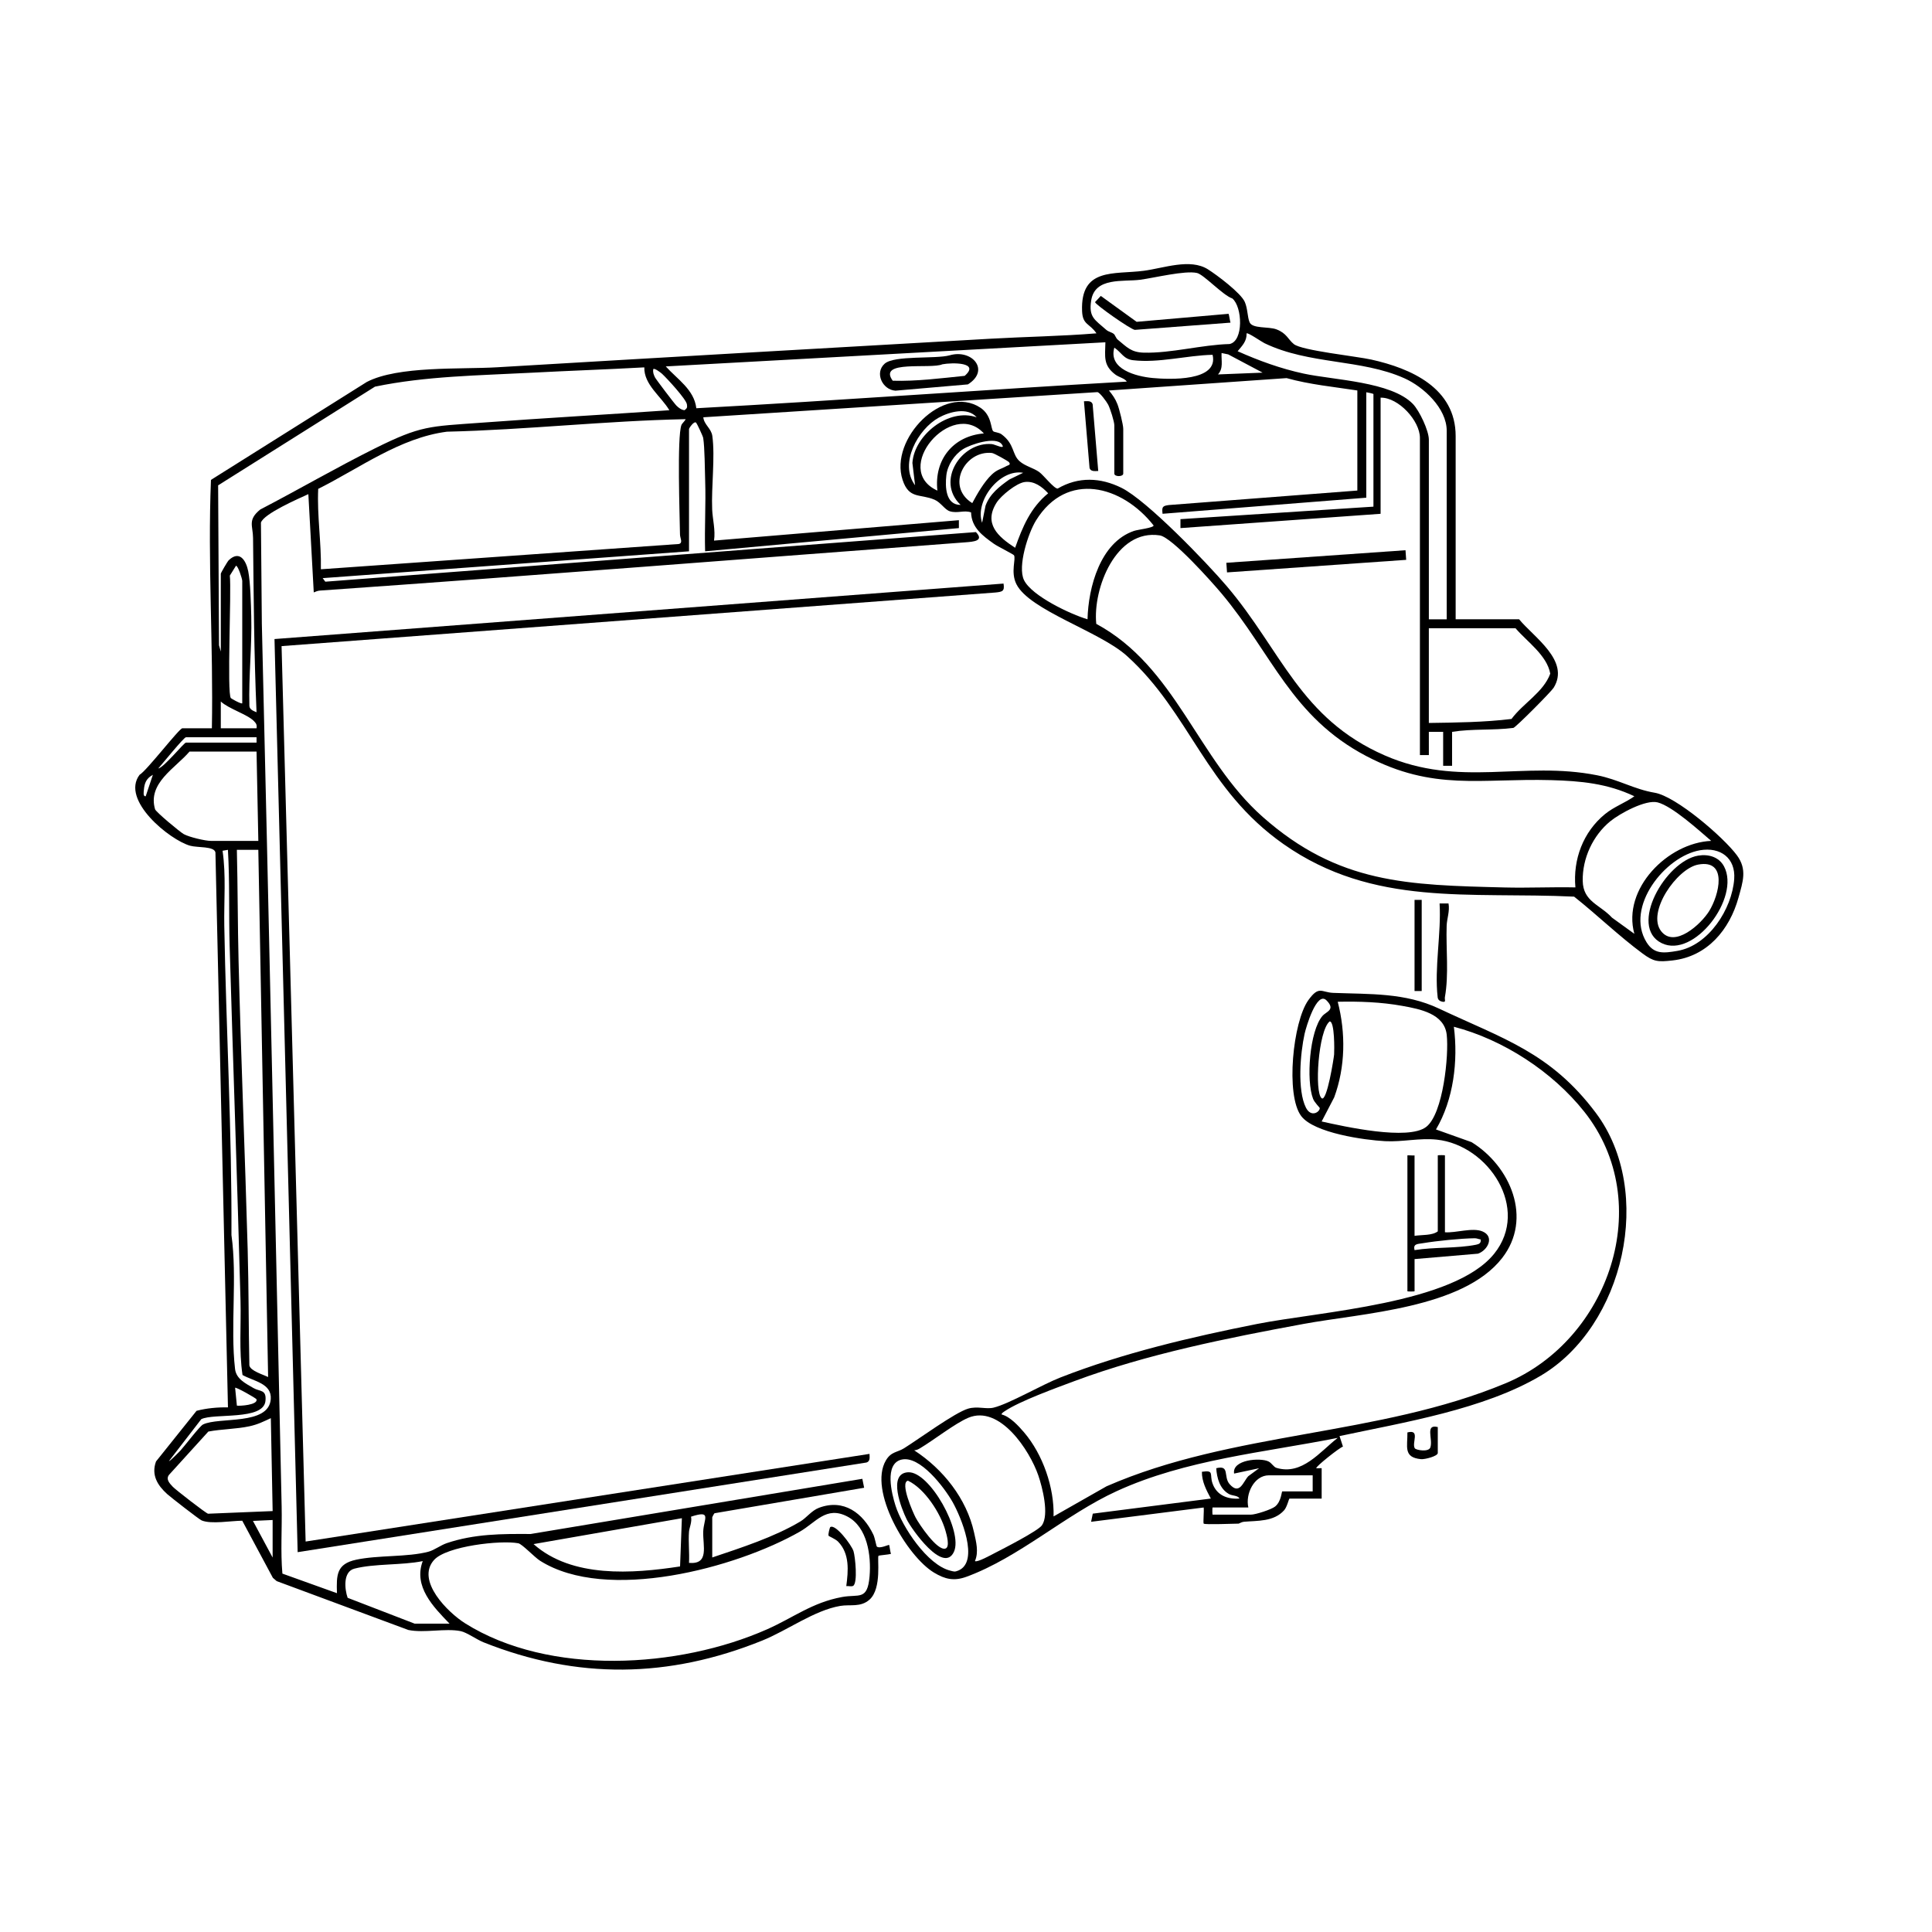
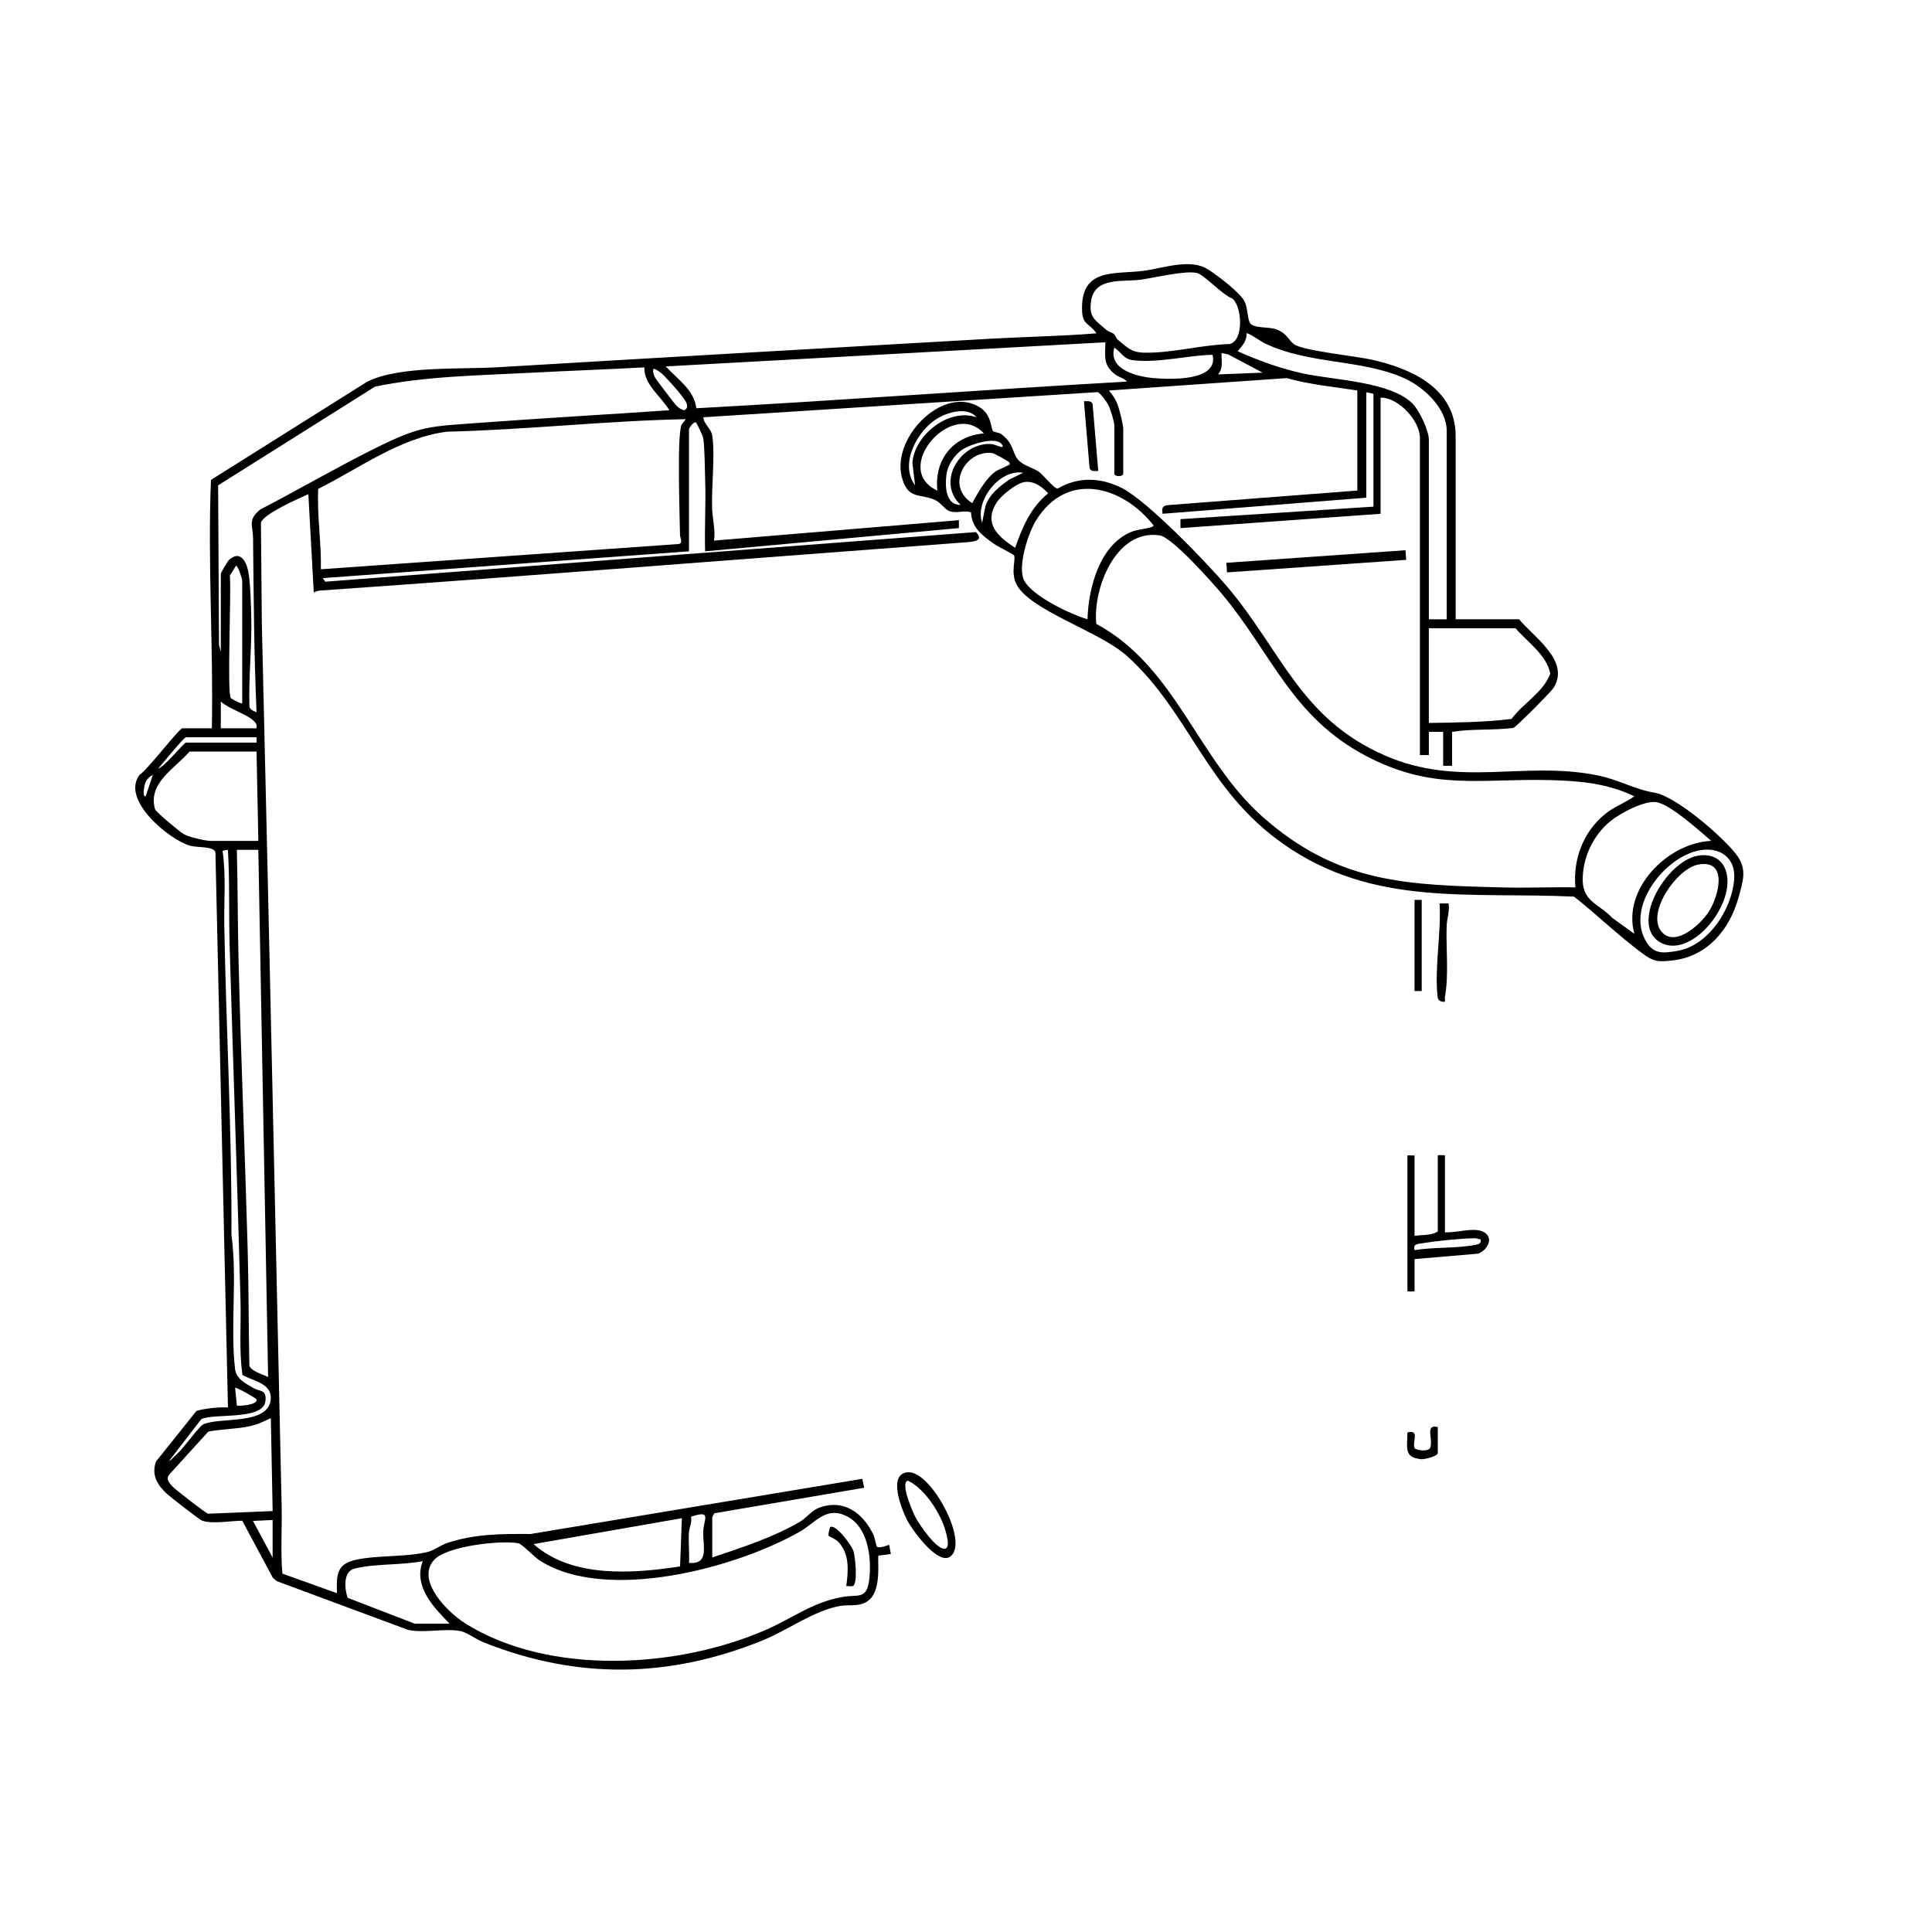
<svg xmlns="http://www.w3.org/2000/svg" viewBox="0 0 1080 1080" data-name="line trace" id="line_trace">
  <defs>
    <style>
      .cls-1 {
        fill: #000000;
      }
    </style>
  </defs>
  <path d="M118.44,407.13c.87-46.35-2.4-92.5-.51-138.87l87.11-54.74c17.49-9.09,52.31-6.99,72.72-8.2,92.08-5.48,183.82-10.73,275.74-15.96,19.8-1.13,39.67-1.4,59.43-3.02-3.88-5.71-7.74-4.61-8.04-12.46-.94-24.52,17.95-20.33,34.5-22.51,11.17-1.47,25.89-7.08,35.82-.83,5.09,3.21,18.52,13.28,20.66,18.3,1.65,3.89,1.4,8.27,2.64,11.27,1.56,3.78,10.55,2.31,15.04,4.01,5.75,2.18,6.42,5.58,9.73,8.25,4.48,3.6,35.08,6.8,43.31,8.64,22.13,4.93,47.13,15.84,47.13,42.77v102.4h35.46c8.29,10.09,28.66,23.21,19.31,38.29-1.39,2.24-20.99,21.99-22.51,22.44-11.39,1.45-23.04.4-34.26,2.2v18.98h-4.99v-18.98h-8s.01,12.99.01,12.99h-5v-177.33c0-9.52-11.95-22.65-21.98-22.48v64.93l-111.88,7.99v-5s107.88-6.99,107.88-6.99v-62.94c0-.21-3.33-.95-4-1v58.94l-113.89,8.99c-.42-3.75-.13-4.43,3.58-4.89l105.31-8.1v-55.94c-13.22-2.04-26.62-3.3-39.55-6.91l-99.31,6.92c2.07,2.54,3.55,4.58,4.77,7.71,1.02,2.61,3.23,11.36,3.23,13.76v24.97c0,1.88-4.99,1.88-4.99,0v-26.97c0-2.13-2.29-9.31-3.44-11.54-.86-1.67-4.67-6.86-6.01-7.02l-220.31,14.07c.42,4.17,4.45,6.18,5.04,10.44,1.62,11.74-.6,28.48-.09,41.04.23,5.55,1.92,11.55,1.04,17.45l136.88-11.41v4.42s-141.86,12.98-141.86,12.98c-.39-13.13.47-26.37.03-39.5-.22-6.43-.22-18.21-1.1-23.87-.17-1.07-3.59-8.25-3.95-8.55-1.29-1.07-3.98,3.21-3.98,3.49v68.43l-204.78,14.99,1.47,1.99,363.69-27.73c4.78,4.97-1.31,5.38-6.05,5.74-120.22,8.99-240.39,18.55-360.64,26.96-1.34.09-2.28.56-3.46,1.03l-3.02-54.94c-5.47,2.49-24.95,10.95-26.51,15.93l.51,56.54c3.94,164.39,7.4,329.02,11.07,493.42.28,12.49-.68,25.16.42,37.54l30.5,10.95c-.33-10.2-.27-16.35,10.75-18.72,12.27-2.64,28.72-1.34,40.46-4.49,3.26-.88,6.68-3.59,10.21-4.78,15.42-5.22,30.7-5.2,46.84-5.1l185.43-30.85,1.01,5-83.65,14.25c-.29.26-1.26,2.04-1.26,2.24v22.48c16.18-5.45,34.61-11.37,49.29-20.14,3.43-2.05,6.22-6.06,10.36-7.62,13.82-5.22,24.69,2.94,30.45,15.09.77,1.63,1.64,6.36,1.9,6.58,1.6,1.38,6.65-1.16,6.89-.91.17.19.62,4.02,1.01,5-1.22.39-6.7.8-6.95,1.06-.89.91,2.05,18.18-5,24.48-5.03,4.49-10.83,2.59-16.43,3.55-14.54,2.49-29.52,13.69-43.57,19.36-52.26,21.11-103.41,21.84-155.79.98-3.72-1.48-9.44-5.56-12.75-6.24-8.62-1.76-20.34,1.19-29.3-.66l-73.59-27.31-2.14-1.85-17.11-31.91c-5.98,0-17.47,2.08-22.73-.18-1.4-.6-17.25-12.92-19.24-14.72-5.42-4.91-9-10.7-6.23-18.24l22.65-28.3c5.61-1.47,11.79-2.03,17.56-1.92l-7-310.2c-.67-3.61-9.98-2.58-14.2-3.78-11.33-3.22-38.9-25.47-28.21-39.63,3.99-2.26,22.16-26.02,23.93-26.02h16.48ZM622.62,186.66c.78.65,1.13,2.33,2.23,3.23,5.13,4.19,7.44,7.06,14.55,7.25,15.21.4,32.52-4.43,47.91-4.82,7.97-1.6,7.23-20.78,1.57-25.48-5.16-1.68-15.96-13.38-19.73-14.24-6.7-1.53-23.86,2.73-31.76,3.78-9.47,1.26-25.32-1.64-27.4,11.56-1.49,9.44,1.98,10.74,8.42,16.44,1.31,1.16,3.08,1.34,4.2,2.29ZM808.72,346.19v-105.39c0-12.61-12.96-24.55-23.62-29.33-24.24-10.87-53.22-7.56-78.26-19.63-1.63-.78-9.29-6.13-9.99-5.48.15,4.43-2.46,6.89-5,9.98,11.91,5.31,24.15,9.76,36.95,12.51,16.83,3.62,48.88,4.45,60.99,16.93,3.68,3.79,8.95,14.96,8.95,20.02v100.4h9.99ZM617.92,191.34l-245.75,13.49c6.44,7.16,15.89,12.98,17.08,23.38,79.94-4.33,160.43-10.34,240.65-14.89-1.33-1.95-4.33-2.35-6.48-3.99-6.86-5.23-5.63-10.02-5.5-17.98ZM677.86,198.34c-14.39.29-30.14,4.72-44.48,3.02-5.33-.63-6.44-4.35-10.46-7.02-3.5,12.1,12.29,16.12,21.48,16.97,9.29.86,36.99,2,33.45-12.97ZM705.83,208.32l-19.25-10.21-3.72-.77c-.22,4.32,1.14,8.51-2,11.97l24.97-1ZM123.43,364.18v-43.46c0-.44,3.72-6.87,4.44-7.55,6.11-5.81,9.71.22,10.9,6.2,1.22,6.14,1.52,18.54,1.69,25.29.42,16.72-1.51,33.29-1.05,50,.18,2.12,2.36,2.76,4,3.49-1.41-32.48-1.61-64.92-1.95-97.44-.07-6.91-3.15-10.03,4.01-15.88,21.36-11.11,42.31-23.31,63.85-34.05,26.11-13.02,30.65-12.35,59.45-14.47,35.11-2.6,70.29-4.57,105.4-6.99-4.61-7.78-14.25-14.29-13.99-23.96-21.12,1.18-42.29,1.89-63.42,3.01-28.93,1.53-58.72,1.85-87.14,7.77l-87.68,55.17.49,89.41,1,3.49ZM365.19,206.34c-.31,1.82.18,2.98.92,4.56.52,1.1,10.98,14.86,12.07,15.9,1.28,1.23,2.62,2.28,4.47,2.51,1.44-1.09,1.6-1.49,1.34-3.27-.42-2.94-11.15-14.54-13.92-17.1-.71-.65-4.23-3.34-4.88-2.6ZM383.16,234.32c-44.48.9-88.83,5.94-133.35,7-26.28,3.43-48.7,20.34-71.93,31.96-.7,14.87,1.79,29.95,1.49,44.95l200.16-14.14c2.38-.67.62-3.21.59-5.29-.14-10.66-1.72-54.5.81-61.24.32-.86,2.64-2.96,2.24-3.25ZM135.42,393.15v-68.43c0-1.09-2.34-8.5-3.5-8.47l-3.45,5.52c.98,8.41-1.71,65.94.59,68.48.43.47,5.88,3.42,6.35,2.9ZM798.73,404.14c15.38-.22,31.01-.38,46.21-2.24,6.56-8.84,17.84-14.89,21.66-25.32-1.86-10.3-12.81-17.72-19.42-25.39h-48.45v52.95ZM143.41,407.13c.29-1.94-.17-2.7-1.46-4.04-3.62-3.74-14.23-6.91-18.52-10.95v14.98h19.98ZM143.41,412.13h-39.46c-1.17,0-13.53,15.27-15.49,17.47,3.17-.57,14.39-14.48,15.49-14.48h39.46v-3ZM143.41,420.12h-37.46c-7.96,9.33-23.55,17.6-19.27,32.26.44,1.51,13.97,12.76,16.06,13.91,3.03,1.66,11.94,3.78,15.2,3.78h26.47l-1-49.95ZM81.46,445.09l4-11.98c-3.62,2.01-4.71,4.53-5.03,8.45-.08,1.04-.61,3.81,1.03,3.53ZM127.42,475.06l-3.01.52c2.03,13.78.73,28.02.97,41.98,1.02,57.53,4.28,115.15,4,172.83,3.33,23.76-.71,51.33,2.02,74.91.65,5.58,5.95,8.1,10.33,10.65,3.59,2.09,7.35.62,6.66,7.22-1.15,11.03-28.86,6.64-35.88,10.16l-18.05,23.4c.35.37,5.8-5.22,6.5-5.98,2.3-2.5,10.67-13.53,12.52-14.45,8.87-4.4,36.74.7,37.87-14.15.68-8.88-9.61-10.02-15.78-13.52-2.05-13.68-.75-27.55-1.12-41.35-1.77-66.18-4.15-132.55-6.08-198.72-.52-17.85.1-35.69-.96-53.49ZM144.41,475.06h-12c.51,20.84.44,41.62.96,62.48,1.33,53.51,3.58,107.24,5.08,160.76.61,21.63.49,43.34.95,64.98.57,3.09,7.69,5.09,10.48,6.5l-5.48-294.72ZM132.42,785.76c1.81.25,11.73-.37,10.99-3.49-.16-.66-11.52-7.01-11.98-6.5l.99,9.99ZM151.4,792.75c-4.12,1.93-7.35,3.55-11.93,4.54-7.34,1.6-15.57,1.55-23.01,2.96l-21.98,24.2c-1.91,2.52.37,4.77,2.1,6.65,1.52,1.64,18.52,14.82,19.73,15.08l36.1-1.48-1.01-51.95ZM242.65,872.01c-10.38,11.56,7.83,29.45,17.33,35.42,47.13,29.62,119.44,25.21,168.8,3.37,14.79-6.55,25.16-14.95,41.89-18.05,9.48-1.76,14.24,2.19,15.42-11.56.98-11.46-1.13-27.63-12.52-33.5-11.75-6.05-17.57,3.44-26.45,8.51-35.83,20.43-108.07,39.71-145.19,16.29-3.14-1.98-10.05-9.38-12.19-9.79-9.78-1.87-40.13,1.57-47.08,9.31ZM385.16,856.18c-.44,5.68.32,11.76,0,17.48,11.49.98,7.67-9.42,7.95-17.52.25-7.08,5.04-12.18-6.82-8.31.65,2.9-.97,6.23-1.13,8.36ZM381.16,848.69l-82.9,14.47c21.46,19.05,55.25,16.57,81.9,12.49l1.01-26.97ZM152.4,849.69l-11,.51,11,20.47v-20.98ZM231.82,907.63h19.48c-9.05-9.36-20.32-20.75-14.99-34.96-11.66,2.39-27.01,1.3-38.23,4.22-6.41,1.67-5.45,11.45-3.75,16.29l37.49,14.46Z" class="cls-1" />
-   <path d="M560.98,326.22c.68,4.22-.55,4.59-4.49,4.99l-399.09,29.97,13.45,500.55,315.21-49c.04,1.8.5,4.15-1.67,4.82l-318,50.12-12.94-510.44,407.53-31.01Z" class="cls-1" />
  <rect transform="translate(-20.16 52.28) rotate(-4.01)" height="5.39" width="100.4" y="311.03" x="685.62" class="cls-1" />
  <path d="M613.92,263.28c-1.85.05-4.18.44-4.85-1.64l-3.13-37.33c1.85-.05,4.18-.44,4.85,1.64l3.13,37.33Z" class="cls-1" />
  <path d="M803.73,797.74v14.49c0,1.79-7.23,3.65-9.37,3.45-10.09-.96-7.46-7.06-7.61-14.94,7.38-1.91,2.31,5.94,4.13,8.85.65,1.04,7.78,2.32,8.71-.5,1.55-4.71-3.14-13.18,4.14-11.35Z" class="cls-1" />
  <path d="M476.92,886.5c-.9.53-2.68-.01-3.84.15,1.12-8.55,2.01-18.07-4.6-24.88-1.38-1.42-5.13-2.98-5.28-3.24-.42-.73.69-4.71.89-4.85,2.92-2.07,12,10.1,13.03,13.43.96,3.1,2.45,17.81-.2,19.39Z" class="cls-1" />
-   <path d="M530.8,198.64c12.56-3.72,22.91,8.32,10.25,16.24l-40.49,3.51c-7.27-.46-11.77-9.98-6.04-15.08,5.42-4.82,28.48-2.52,36.28-4.68ZM526.81,203.63c-6.32,2.89-36.43-2.64-27.77,9.2,13.27.39,26.91-1.38,40.22-2.73,8.82-7.69-7.12-7.48-12.45-6.46Z" class="cls-1" />
-   <path d="M686.79,175.43c.19.17.78,4,1.06,4.93l-53.49,4.04c-2.45-.34-22.11-14.15-22.23-15.51l3.22-3.47,20.03,14.48,51.41-4.48Z" class="cls-1" />
  <g>
    <path d="M809.73,505.03c.8,4.27-.91,8.48-1.04,12.45-.44,13.08,1.31,27.21-.99,39.98-.25,1.38.94,2.98-1.44,2.5-1.21-.24-2.42-.92-2.59-2.44-1.92-16.57,2.07-35.71,1.07-52.49h5Z" class="cls-1" />
    <rect height="50.95" width="4" y="503.04" x="790.74" class="cls-1" />
    <g>
      <path d="M555.22,241.07c.8.65,3.15.58,4.72,1.76,7.33,5.5,5.67,11.1,10,14.98,3.11,2.78,7.64,3.69,10.95,6.03,2.39,1.69,8.38,9.45,10.37,9.27,11.56-6.76,23.94-6.22,35.69-.39,14.24,7.07,47.64,41.79,58.87,55.01,30.66,36.1,40.96,73.9,88.26,94.55,41.85,18.27,77.34,2.86,118.76,11.11,11.88,2.36,20.72,7.84,32.12,9.75,12.01,2.01,38.61,24.97,46.01,35,5.8,7.87,3.32,14.74.85,23.65-4.96,17.89-17.41,32.91-36.83,35.1-8.23.93-10.52.76-16.85-3.92-13.22-9.78-25.3-21.51-38.19-31.74-58.37-2.8-112.14,5.92-162.44-29.36-43.68-30.63-52.19-73.32-87.58-105.22-15.22-13.72-54.5-25.48-61.77-40.13-3.37-6.8-.09-14.15-1.35-16.14-.34-.54-9.32-5.05-11.13-6.34-6.34-4.53-12.59-9.02-12.85-17.61-3.94-1.4-7.57.7-11.87-.63-2.82-.87-5.04-4.94-8.53-6.45-8.04-3.47-14.28-.13-17.88-11.1-7.51-22.88,22.86-53.77,43.4-40.4,6.65,4.33,5.81,12.01,7.28,13.21ZM545.99,233.3c-5.13-5.92-15.3-3.12-21.28.2-11.52,6.41-22.29,25.65-13.18,37.76l-1.49-12.47c1-15.46,20.29-31.01,35.94-25.5ZM549.99,242.29c-17.85-19.63-52.04,20.1-25.98,31.97-1.91-17.18,8.69-30.53,25.98-31.97ZM559.97,248.31c-3.41-4.54-17.45.09-21.66,2.79-4.84,3.09-8.66,8.91-9.3,14.67-.69,6.23-.49,16.53,7.99,16.48-14.11-13.33.5-35.49,17.48-34,1.72.15,8.06,3.49,5.49.07ZM563.97,258.3c-.47-.56-8.13-4.93-9.46-5.08-14.98-1.64-26.11,18.63-11.01,28.02,2.81-5.26,6.6-11.89,10.95-16,3.04-2.87,5.19-3.01,8.24-4.74.86-.49,2.63-.59,1.28-2.2ZM571.96,264.29c-13.16-2.32-27.18,15.78-22.96,27.95l1.92-9.54c2.42-6.63,7.77-10.75,13.31-14.66l7.73-3.75ZM572.73,269.47c-4.56.63-13.1,7.55-15.59,11.45-7.5,11.77.74,19.1,10.33,25.29,4.16-11.72,8.58-22.36,18.46-30.45-3.42-3.68-7.83-7.04-13.2-6.3ZM607.93,346.19c.44-17.88,7.11-43.02,26.01-49.42,2.21-.75,10.95-1.68,10.94-3.03-17.63-22.41-48.47-30.66-65.73-2.82-4.42,7.13-10.43,25.72-6.73,33.35,4.31,8.88,26.03,19.12,35.52,21.92ZM913.61,445.11c-15.1-7.17-30.01-8.55-46.44-9.01-39.48-1.11-65.8,6.29-103.42-13.46-41.85-21.96-52.54-57.08-80.92-90.9-5.42-6.46-27.63-31.39-34.5-32.45-24.48-3.77-37.52,29.72-35.51,49.45,44.53,24.04,56.52,75.58,93,107.87,42.4,37.52,81.21,38.13,135.33,39.49,13.15.33,26.36-.33,39.51-.04-1.42-15.64,4.33-30.98,16.5-40.94,5.14-4.21,11.21-6.24,16.46-10ZM956.57,470.06c-6.77-5.81-21.68-19.39-29.95-21.52-6.63-1.7-21.12,6.19-26.47,10.56-9.69,7.93-15.64,20.71-15.4,33.33.22,11.62,9.55,13.16,16.4,20.57l12.46,9.01c-6.95-25.23,18.77-50.91,42.96-51.95ZM950.31,475.3c-19.53,3.36-42.03,31.71-29.9,51.4,4.24,6.88,9.74,6.13,17.23,4.86,17.51-2.98,30.56-23.44,31.79-40.14.87-11.75-7.71-18.08-19.12-16.12Z" class="cls-1" />
      <path d="M949.31,478.3c5.75-.95,11.62.71,14.45,6.06,9.24,17.48-16.85,51.72-34.88,42.86-18.76-9.22,2.19-45.9,20.43-48.92ZM949.31,483.3c-11.94,2.21-28.93,26.68-20.72,37.24,7.52,9.67,22.29-3.93,26.81-11.18,5.57-8.93,10.65-29.16-6.09-26.06Z" class="cls-1" />
    </g>
    <g>
-       <path d="M672.86,851.69c-.37-.37.28-7.42,0-8.99l-62.93,7.99.94-4.55,66-8.44c-2.47-4.65-5.08-9.49-5-14.97,7.16-1.04,4.11,1.39,5.95,6.54,2.36,6.62,8.38,8.94,15.03,8.43-.73-1.8-3.94-1.44-5.91-2.56-5.11-2.9-6.69-8.95-7.06-14.4,7.81-1.94,3.79,4.74,7.52,8.95,5.62,6.33,7.57-1.5,10.41-4.5l6.03-4.44-13.97,2.98c-1.26-7.85,14.72-9.03,19.25-6.76,1.81.9,2.87,3.11,4.42,3.57,14.35,4.32,24.31-9.02,34.26-16.77-41.37,8.23-84.9,12.09-123.55,29.78-28.6,13.09-54.54,37.09-84,47.87-6.97,2.55-11.97,1.39-18.13-2.32-15.18-9.14-36.77-45.89-26.91-62.7,2.92-4.99,6.35-4.44,10.17-6.82,7.97-4.96,28.47-20,35.81-22.14,5.31-1.54,10.02.48,14.31-.58,8.74-2.16,26.89-12.78,37.22-16.82,34.96-13.67,73.08-22.62,109.93-29.93,35.18-6.98,109.98-11.24,132.58-39.24,20.34-25.2-3.14-60.76-32.1-63.82-9.64-1.02-19.1,1.38-28.84.87-11.52-.61-39.71-4.52-46.9-14.04-8.83-11.68-4.66-52.77,4-64.81,6-8.33,7.23-4.31,13.92-4.05,20.49.8,40.07-.2,59.13,8.79,35.81,16.88,62.27,24.49,87.61,58.24,33.09,44.06,15.83,119.32-30.69,146.92-31.9,18.93-76.59,26.13-112.55,33.8l1.92,5.89c-1.81.45-15.62,11.43-14.91,12.08.73.13,3-.14,3,0v16.98h-17.98c-.36,0-1.31,4.62-2.99,6.51-5.78,6.49-14.98,5.78-22.53,6.44-1.27.11-2.63,1.04-2.96,1.04-2.79,0-18.79.69-19.48,0ZM741.53,559.23c-5.46-5.53-11.45,15.04-12.26,18.7-2.36,10.65-4.18,31.5.76,41.27,2.86,5.65,7.74,2.44,7.73.23,0-.32-2.9-3.02-3.75-5.2-3.96-10.16-1.98-37.95,5.24-46.3,2.19-2.53,7.5-3.42,2.29-8.7ZM738.8,626.91c12.63,2.82,48.37,10.82,58.46,3.03,9.51-7.34,12.73-40.15,11.47-51.48-1.31-11.82-14.89-14.37-24.79-16.16-11.92-2.16-24.05-2.57-36.14-2.31,4.53,17.53,4.3,36.4-1.98,53.46l-7.01,13.46ZM738.81,613.92c2.94,2.31,6.85-22.72,6.97-24.49.15-2.28.36-18.52-2.49-18.45-6.36,5.06-8.61,39.7-4.48,42.93ZM588.95,847.69l29.61-16.84c70.69-30.88,151.75-27.85,223.11-57.6,57.74-24.07,84.41-100.84,43.94-151.81-17.75-22.36-45.24-40.27-72.89-47.48,2.43,19.07-.15,40.74-10,57.41l19.9,7.1c21.66,13.36,34.37,42.63,17.04,64.83-21.96,28.14-78.1,30.71-111.05,36.8-42.64,7.88-87.3,16.78-127.93,31.91-9.98,3.72-30.92,11.31-39.06,16.88-.54.37-2.07,1.3-1.65,1.83,4.56,1.11,9.43,6.39,12.5,9.99,10.48,12.3,16.93,30.82,16.48,46.96ZM545,872.66c1.26.9,9.25-3.56,11.01-4.46,4.76-2.44,24.25-12.39,26.43-15.53,4.15-5.97.29-21.19-2.02-27.91-4.79-13.95-21.55-39.6-39.13-32.22-7.37,3.1-19.27,12.44-26.93,17.02-1.02.61-2.11,1.15-3.32,1.18,16.05,10.41,29.28,26.93,33.47,45.93,1.14,5.15,2.71,10.85.49,15.98ZM503.8,815.96c-9.49,2.46-5.37,18.9-3.21,25.7,3.8,11.97,17.83,33.2,30.65,36.35,1.99.49,2.4.8,4.48-.07,12.03-5.05,1.31-30.28-3.19-38.25-4.46-7.91-18.31-26.42-28.73-23.72ZM733.8,824.71h-24.47c-8.37,0-13.24,10.55-11.49,17.98h-19.98c-.2,0-.2,4,0,4h21.48c2.49,0,11.35-2.83,13.45-4.53,3.57-2.89,3.56-8.45,4.03-8.45h16.98v-8.99Z" class="cls-1" />
      <path d="M790.74,645.89v44.95c4.07-.63,9.88-.11,12.99-2.5v-42.46c0-.2,4-.2,4,0v42.96c5.98.49,15.4-2.8,20.96-.48,6.92,2.89,2.99,10.57-2.5,12.45l-35.44,3.02v17.98c0,.2-4,.2-4,0v-75.92c0-.2,3.28.13,4,0ZM827.7,692.85c-1.15-.12-2.1-.67-3.3-.66-7.95.11-21.14,1.45-29.06,2.77-2.96.49-5.5.27-4.6,3.87,10.95-1.8,23.75-.87,34.43-3.03,1.75-.35,2.83-.94,2.53-2.95Z" class="cls-1" />
      <path d="M507.69,823.01c11.97-.59,30.75,33.12,25.58,44.42-5.81,12.69-23.68-12.54-26.41-18.07-2.9-5.87-10.89-25.78.83-26.36ZM507.56,827.71c-4.66.92,2.85,17.94,4.3,20.65,2.02,3.78,12,18.62,16.6,17.31,2.78-.79.63-8.03.07-10-2.8-9.87-11.6-23.51-20.97-27.96Z" class="cls-1" />
    </g>
  </g>
</svg>